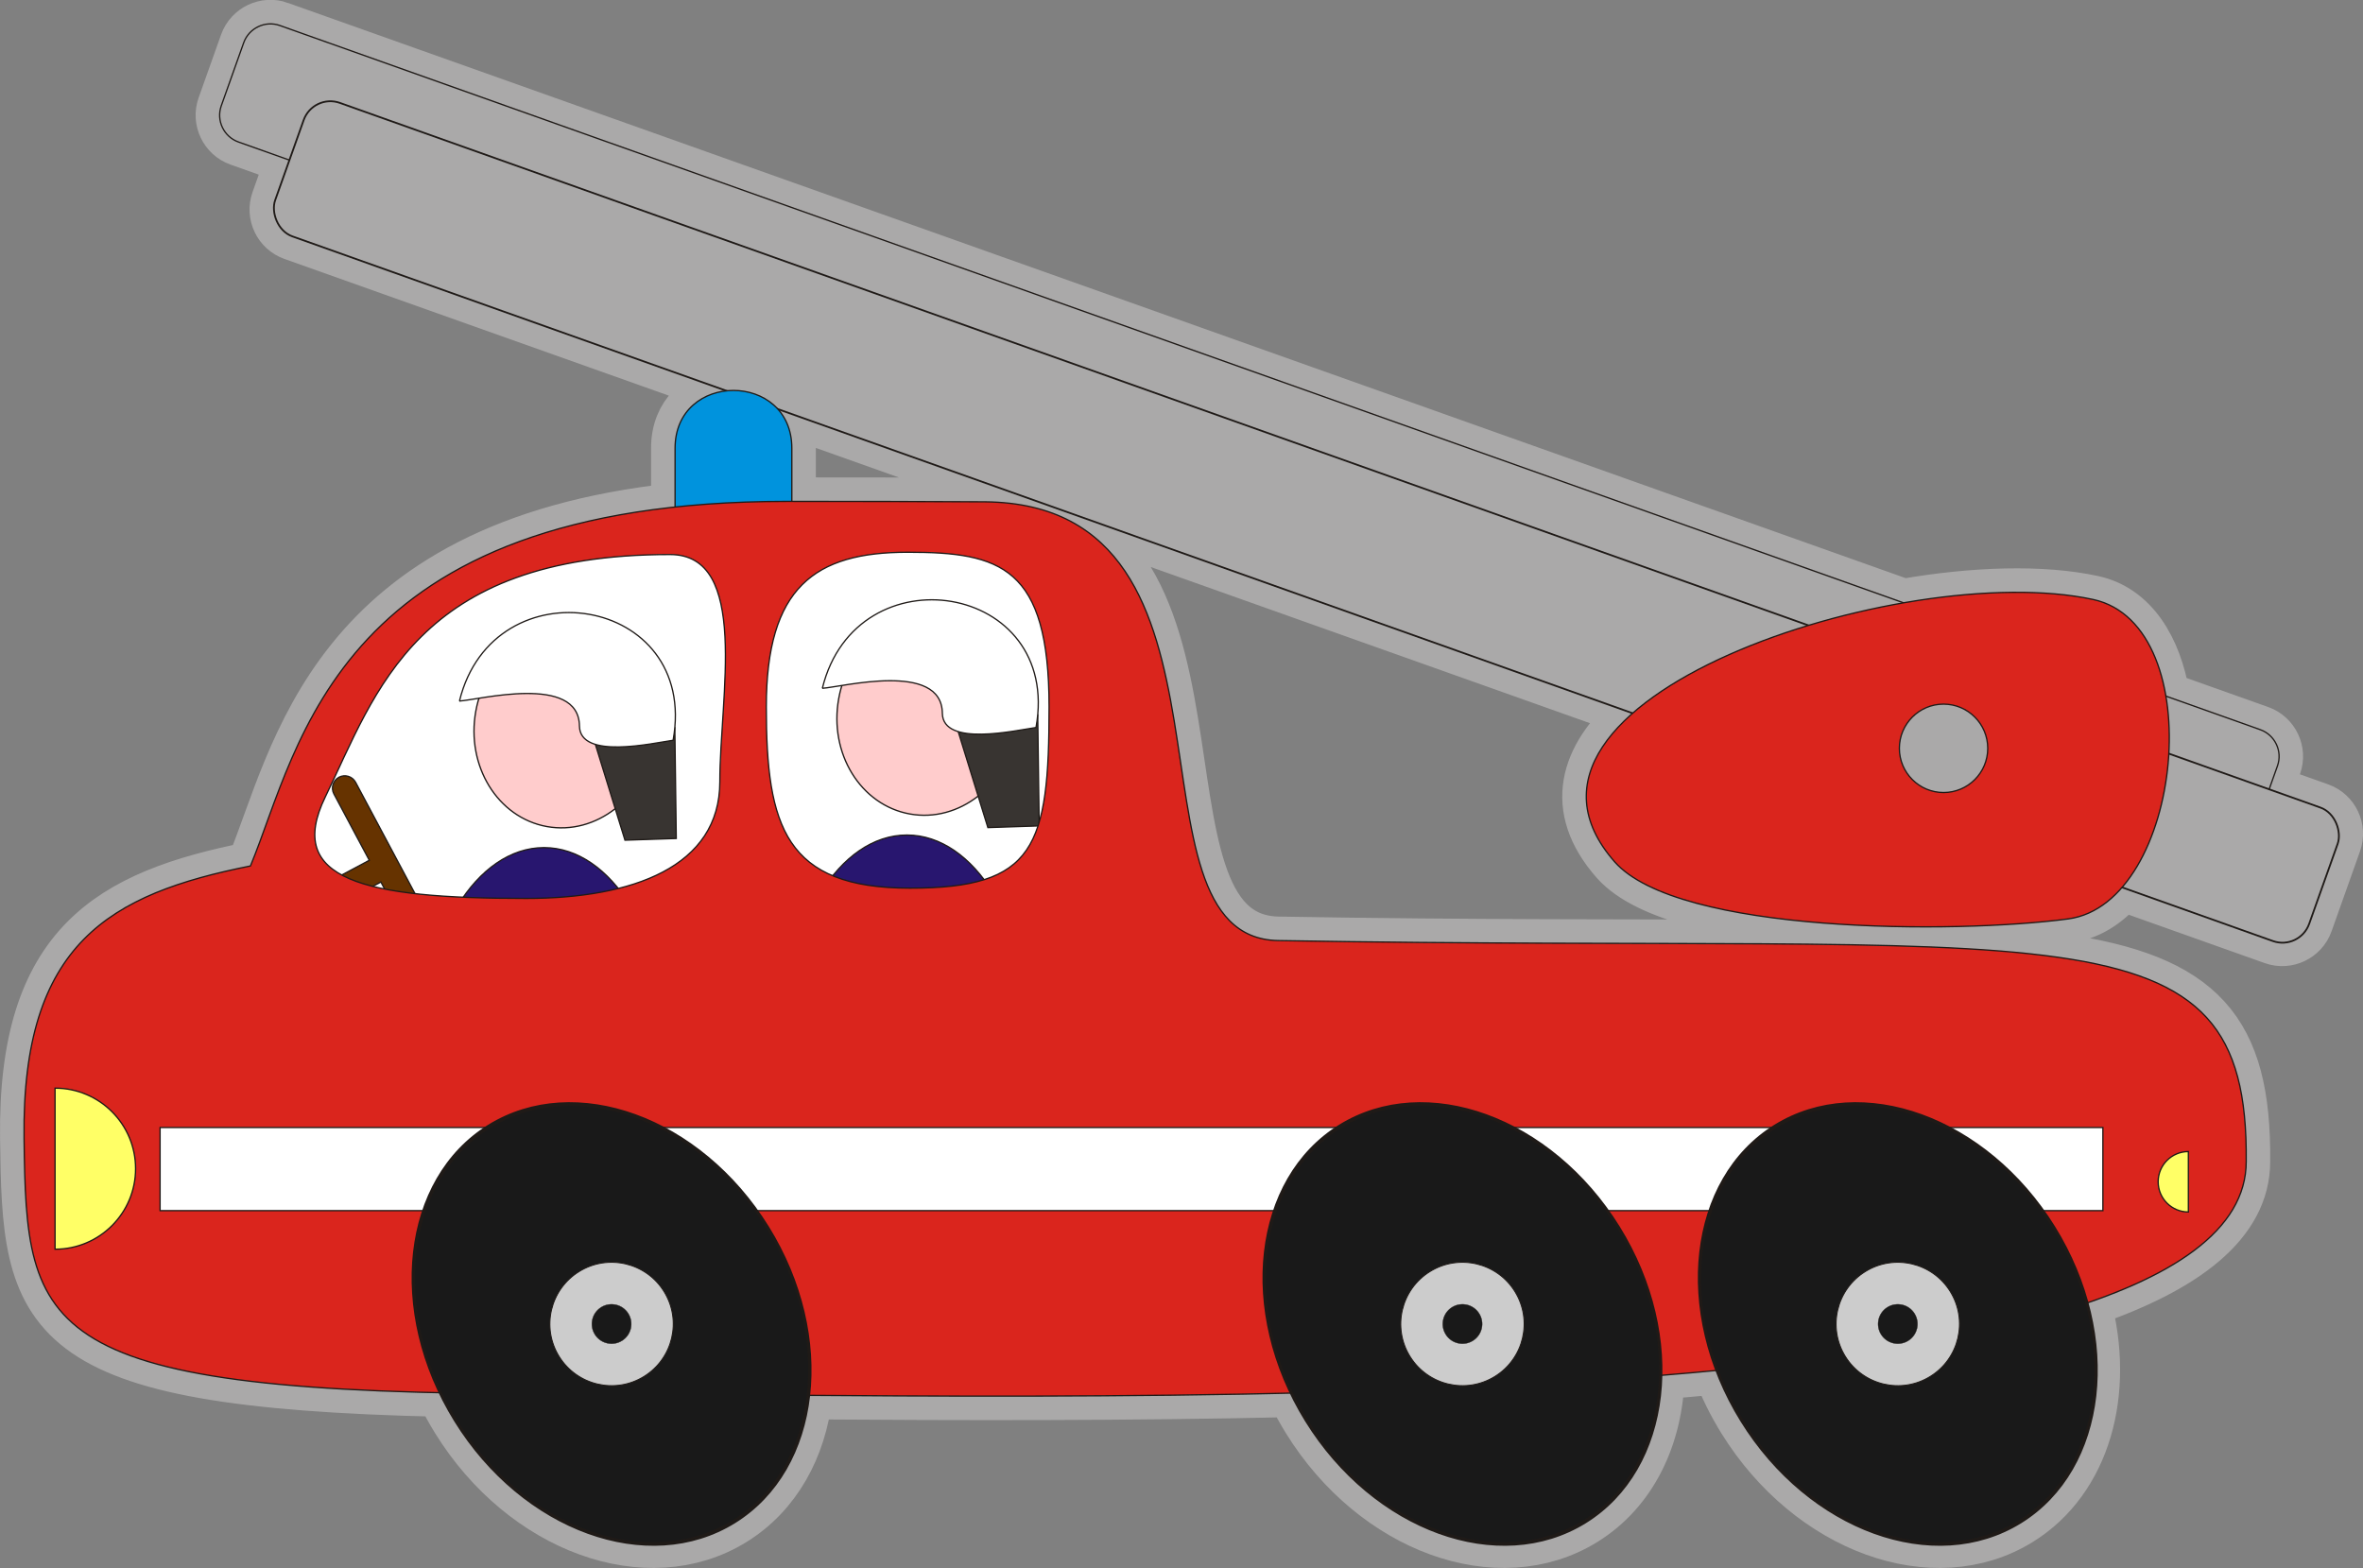
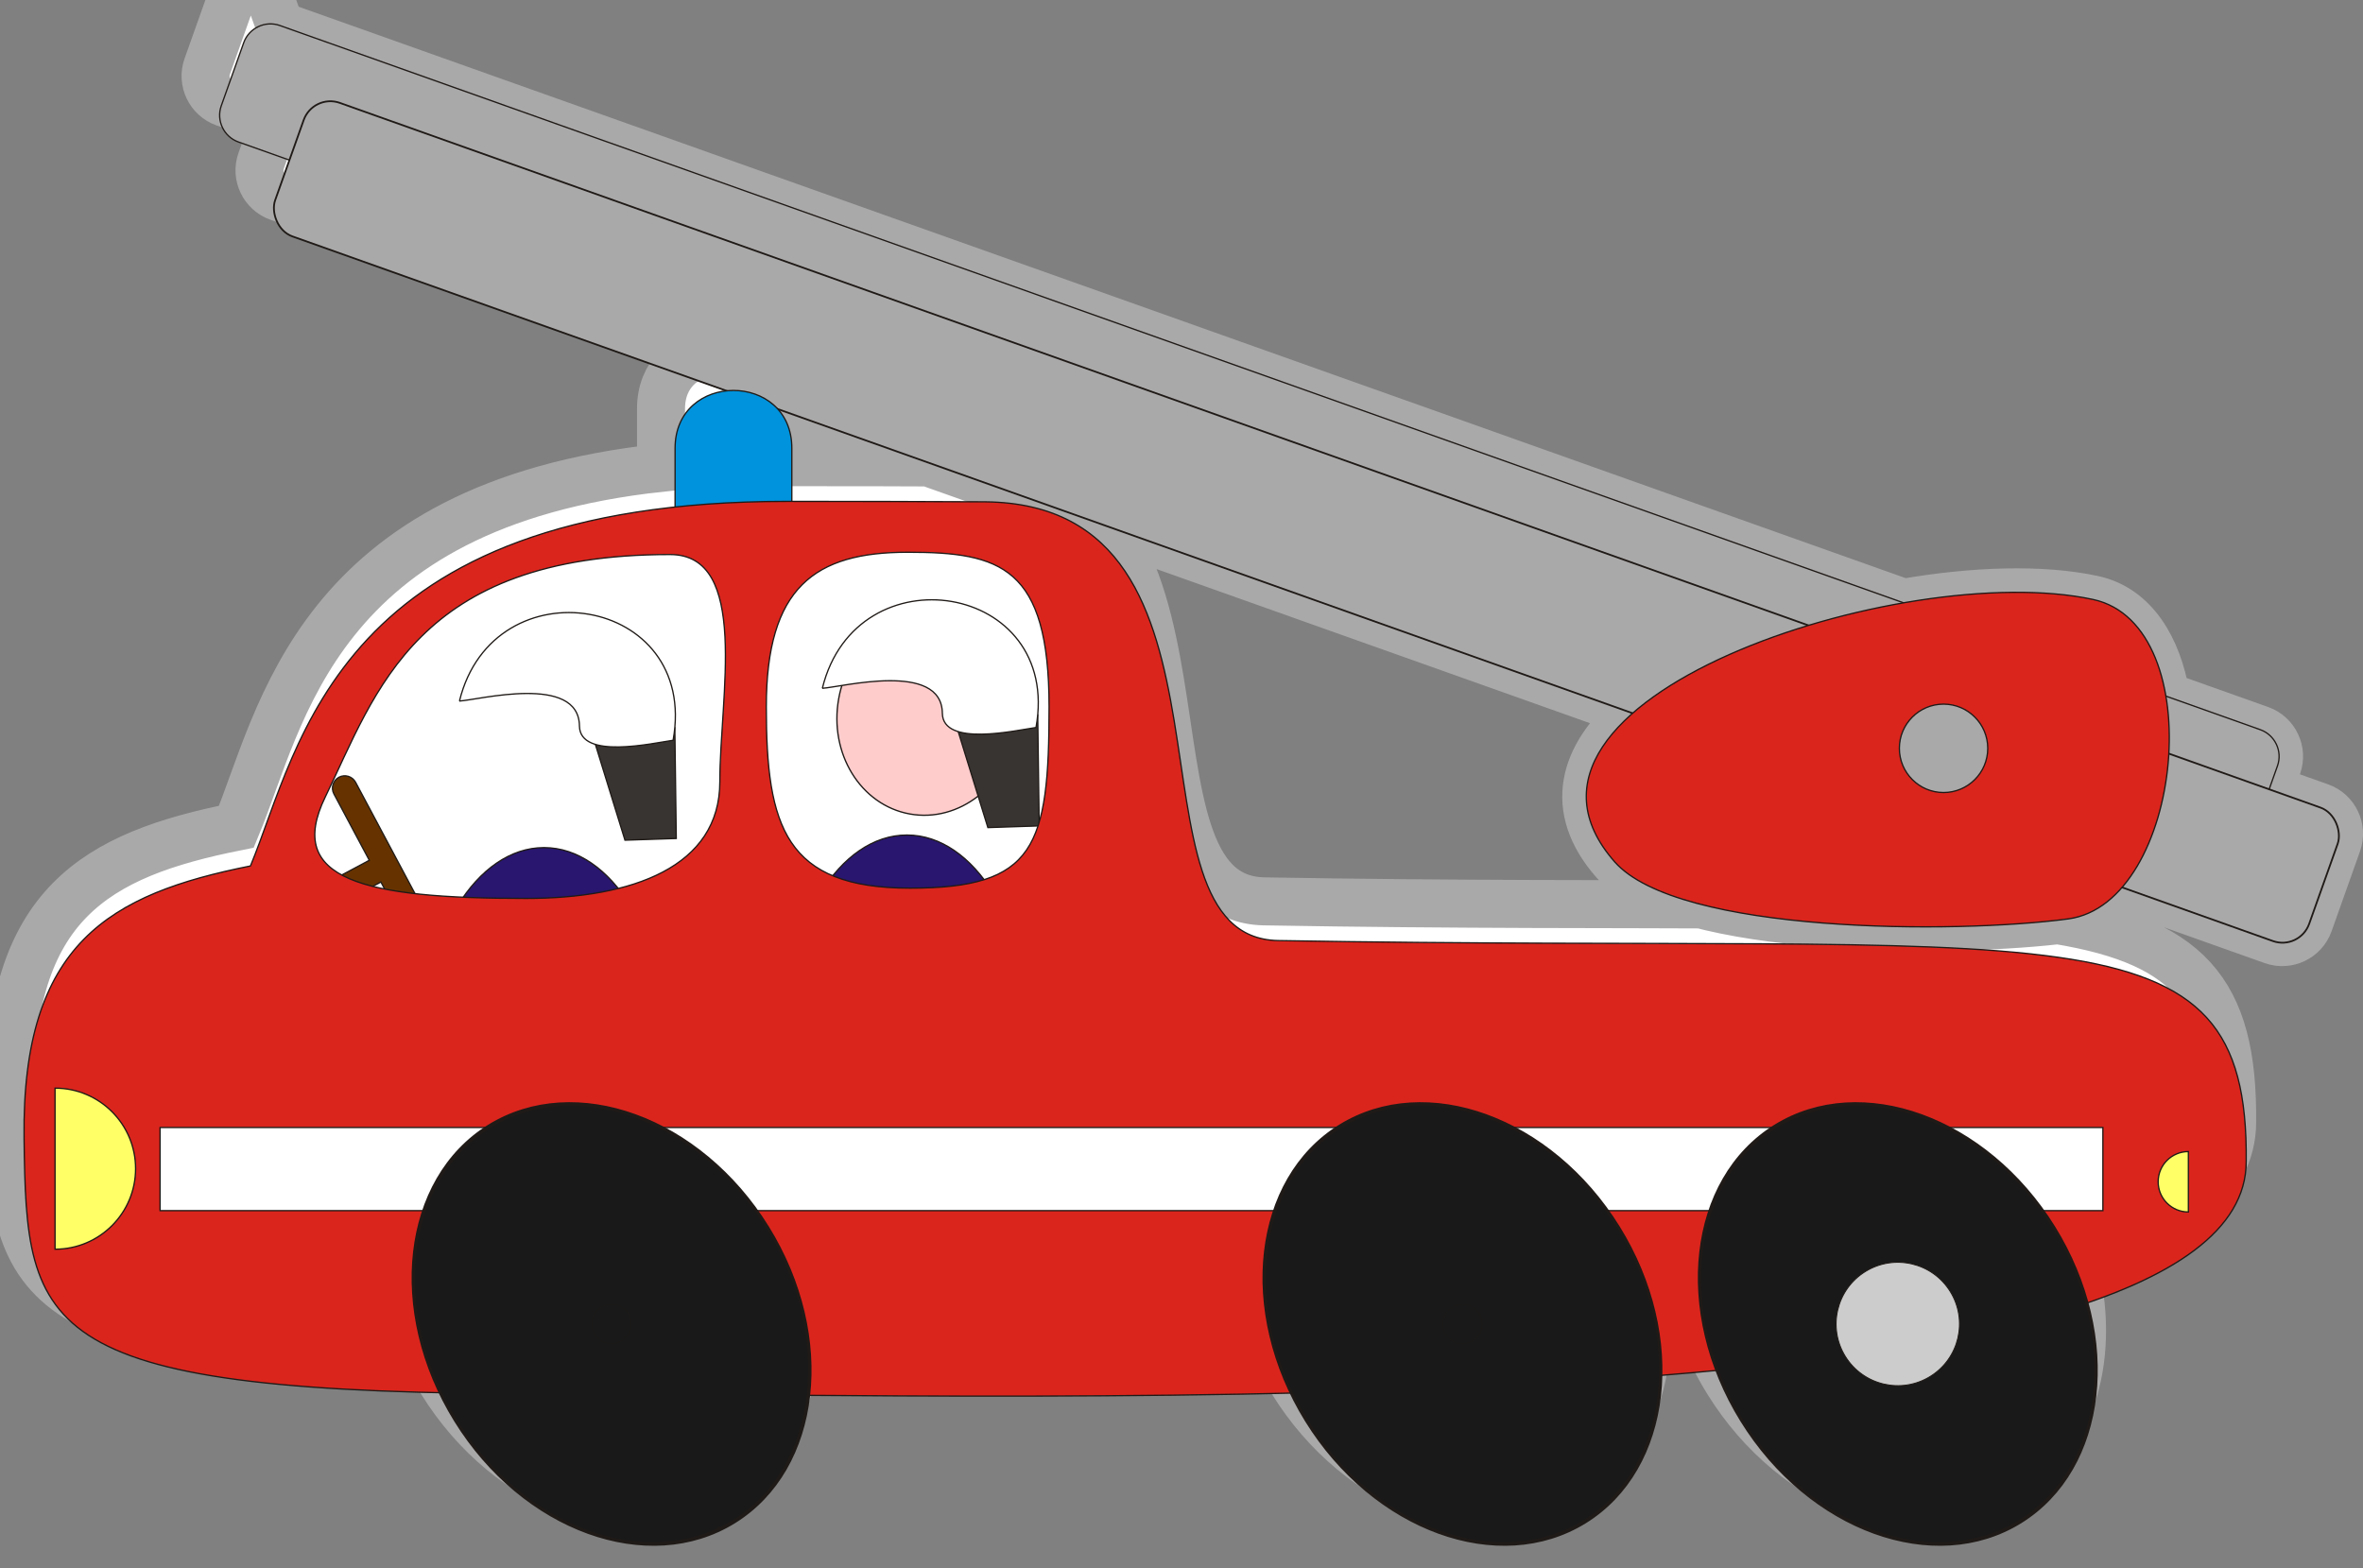
<svg xmlns="http://www.w3.org/2000/svg" width="138.9mm" height="92.189mm" clip-rule="evenodd" fill-rule="evenodd" image-rendering="optimizeQuality" shape-rendering="geometricPrecision" text-rendering="geometricPrecision" version="1.1" viewBox="0 0 138.9 92.189" xml:space="preserve">
  <rect x="0" y="0" width="138.9" height="92.189" fill="#808080" stroke="none" />
  <defs>
    <style type="text/css">
   
    .str1 {stroke:#1F1A17;stroke-width:0.076}
    .str0 {stroke:#AAA9A9;stroke-width:2.822}
    .fil5 {fill:#0093DD}
    .fil2 {fill:#28166F}
    .fil4 {fill:#383431}
    .fil1 {fill:#AAA9A9}
    .fil7 {fill:#DA251D}
    .fil11 {fill:#DEDEDD}
    .fil0 {fill:white}
    .fil9 {fill:#191919}
    .fil6 {fill:#663300}
    .fil13 {fill:#669966}
    .fil16 {fill:#996699}
    .fil10 {fill:#CCCCCC}
    .fil12 {fill:#CCCCFF}
    .fil14 {fill:red}
    .fil15 {fill:#FF6600}
    .fil3 {fill:#FFCCCC}
    .fil8 {fill:#FFFF66}
   
  </style>
  </defs>
  <g transform="translate(-20.725 -112.71)">
-     <path class="fil0 str0" d="m37.177 114.21 95.44 33.938c4.118-0.717 8.142-0.844 11.138-0.197 2.419 0.523 3.794 2.84 4.278 5.678l5.551 1.974c0.864 0.307 1.318 1.264 1.012 2.127l-0.482 1.355 2.996 1.065c0.863 0.307 1.318 1.264 1.011 2.127l-1.674 4.708c-0.307 0.863-1.264 1.318-2.127 1.011l-8.843-3.145c-0.875 1.021-1.944 1.711-3.184 1.877-6.645 0.889-22.934 0.873-26.657-3.354-2.791-3.168-1.842-6.202 1.073-8.752l-50.265-17.874c0.504 0.556 0.826 1.324 0.826 2.305v3.13c3.948 2e-4 7.737 6e-3 11.371 0.026 16.292 0.172 7.586 25.581 17.198 25.792 46.275 0.808 57.072-2.516 56.92 12.988 0 3.638-3.537 6.329-9.36 8.315 1.418 5.208 5e-3 10.415-3.924 12.849-5.065 3.137-12.395 0.48-16.368-5.935-0.595-0.96-1.079-1.95-1.459-2.95-1.088 0.104-2.191 0.202-3.309 0.293-0.089 3.616-1.614 6.83-4.458 8.592-5.065 3.137-12.395 0.48-16.368-5.935-0.328-0.53-0.623-1.07-0.885-1.614-9.825 0.224-19.677 0.193-28.381 0.133-0.359 3.129-1.846 5.848-4.377 7.416-5.065 3.137-12.395 0.48-16.368-5.935-0.333-0.537-0.631-1.084-0.895-1.636-23.928-0.532-24.336-4.388-24.467-14.97-0.142-11.467 5.059-14.348 13.307-15.999 2.666-6.43 4.618-18.911 24.96-21.099v-3.463c0-2.086 1.456-3.211 3.026-3.376l-25.521-9.075c-0.863-0.307-1.318-1.264-1.011-2.127l0.837-2.354-2.996-1.065c-0.863-0.307-1.318-1.264-1.011-2.127l1.319-3.709c0.307-0.863 1.264-1.318 2.127-1.011z" fill="#fff" stroke="#aaa9a9" stroke-width="2.822" />
+     <path class="fil0 str0" d="m37.177 114.21 95.44 33.938c4.118-0.717 8.142-0.844 11.138-0.197 2.419 0.523 3.794 2.84 4.278 5.678l5.551 1.974c0.864 0.307 1.318 1.264 1.012 2.127l-0.482 1.355 2.996 1.065c0.863 0.307 1.318 1.264 1.011 2.127l-1.674 4.708c-0.307 0.863-1.264 1.318-2.127 1.011l-8.843-3.145c-0.875 1.021-1.944 1.711-3.184 1.877-6.645 0.889-22.934 0.873-26.657-3.354-2.791-3.168-1.842-6.202 1.073-8.752l-50.265-17.874v3.13c3.948 2e-4 7.737 6e-3 11.371 0.026 16.292 0.172 7.586 25.581 17.198 25.792 46.275 0.808 57.072-2.516 56.92 12.988 0 3.638-3.537 6.329-9.36 8.315 1.418 5.208 5e-3 10.415-3.924 12.849-5.065 3.137-12.395 0.48-16.368-5.935-0.595-0.96-1.079-1.95-1.459-2.95-1.088 0.104-2.191 0.202-3.309 0.293-0.089 3.616-1.614 6.83-4.458 8.592-5.065 3.137-12.395 0.48-16.368-5.935-0.328-0.53-0.623-1.07-0.885-1.614-9.825 0.224-19.677 0.193-28.381 0.133-0.359 3.129-1.846 5.848-4.377 7.416-5.065 3.137-12.395 0.48-16.368-5.935-0.333-0.537-0.631-1.084-0.895-1.636-23.928-0.532-24.336-4.388-24.467-14.97-0.142-11.467 5.059-14.348 13.307-15.999 2.666-6.43 4.618-18.911 24.96-21.099v-3.463c0-2.086 1.456-3.211 3.026-3.376l-25.521-9.075c-0.863-0.307-1.318-1.264-1.011-2.127l0.837-2.354-2.996-1.065c-0.863-0.307-1.318-1.264-1.011-2.127l1.319-3.709c0.307-0.863 1.264-1.318 2.127-1.011z" fill="#fff" stroke="#aaa9a9" stroke-width="2.822" />
    <g stroke="#1f1a17" stroke-width=".076">
      <path class="fil1 str1" d="m37.177 114.21 116.41 41.394c0.863 0.307 1.318 1.264 1.011 2.127l-1.319 3.709c-0.307 0.863-1.264 1.318-2.127 1.011l-116.41-41.394c-0.863-0.307-1.318-1.264-1.011-2.127l1.319-3.709c0.307-0.863 1.264-1.318 2.127-1.011z" fill="#aaa9a9" />
      <rect class="fil1 str1" transform="matrix(1.29 .459 -.459 1.29 39.133 118.2)" width="92.683" height="6.083" rx="1.217" ry="1.217" fill="#aaa9a9" />
      <ellipse class="fil2 str1" cx="74.035" cy="173.43" rx="7.174" ry="11.633" fill="#28166f" />
      <ellipse class="fil3 str1" transform="matrix(1.01 .182 -.182 1.01 75.257 154.72)" rx="5.18" ry="5.781" fill="#fcc" />
      <polygon class="fil4 str1" points="76.925 155.31 81.724 154.74 81.809 161.26 78.794 161.36" fill="#383431" />
      <path class="fil0 str1" d="m69.064 153.17c1.999-8.15 14.093-6.222 12.559 2.306-1.196 0.171-5.48 1.155-5.505-0.837-0.038-3.086-5.96-1.526-7.055-1.469z" fill="#fff" />
      <ellipse class="fil2 str1" cx="52.703" cy="174.17" rx="7.174" ry="11.633" fill="#28166f" />
-       <ellipse class="fil3 str1" transform="matrix(1.01 .182 -.182 1.01 53.925 155.46)" rx="5.18" ry="5.781" fill="#fcc" />
      <polygon class="fil4 str1" points="55.593 156.05 60.392 155.49 60.477 162 57.462 162.1" fill="#383431" />
      <path class="fil0 str1" d="m47.732 153.92c1.999-8.15 14.093-6.222 12.559 2.306-1.196 0.171-5.48 1.155-5.505-0.837-0.038-3.086-5.96-1.526-7.055-1.469z" fill="#fff" />
      <path class="fil5 str1" d="m67.27 139.06v5.983h-6.863v-5.983c0-4.53 6.863-4.53 6.863 0z" fill="#0093dd" />
      <path class="fil6 str1" d="m40.649 158.4h1e-4c0.351-0.187 0.792-0.053 0.979 0.298l4.844 9.081c0.187 0.351 0.053 0.792-0.298 0.979l-1e-4 1e-4c-0.351 0.187-0.792 0.053-0.979-0.298l-2.081-3.902-5.155 2.75-0.681-1.277 5.155-2.75-2.081-3.902c-0.187-0.351-0.053-0.792 0.298-0.979z" fill="#630" />
      <path class="fil7 str1" d="m152.76 180.99c0 16.103-69.273 13.659-99.642 13.659s-30.836-3.569-30.978-15.036c-0.142-11.467 5.059-14.348 13.307-15.999 2.928-7.064 4.992-21.431 31.528-21.431 4.055 0 7.942 6e-3 11.667 0.026 16.292 0.172 7.586 25.581 17.198 25.792 46.275 0.808 57.072-2.516 56.92 12.988zm-78.68-35.817c5.458 0 8.311 0.847 8.311 9.092s-0.826 10.655-8.169 10.655c-7.343 0-8.453-3.619-8.453-10.655s2.853-9.092 8.311-9.092zm-11.042 13.492c0 4.998-5.127 6.859-11.388 6.859-9.548 0-14.181-1.089-11.806-5.963 2.987-6.131 5.313-14.253 20.265-14.253 4.703 0 2.929 8.36 2.929 13.358z" fill="#da251d" />
      <path class="fil8 str1" d="m23.961 181.41v4.734c2.614 0 4.734-2.12 4.734-4.734 0-2.614-2.12-4.734-4.734-4.734z" fill="#ff6" />
      <path class="fil8 str1" d="m149.36 182.18v1.776c-0.981 0-1.776-0.795-1.776-1.776 0-0.981 0.795-1.776 1.776-1.776z" fill="#ff6" />
      <rect class="fil0 str1" x="30.135" y="178.99" width="114.2" height="4.887" fill="#fff" />
      <circle class="fil9 str1" transform="matrix(1.978 -1.225 1.552 2.505 56.674 190.54)" r="4.637" fill="#191919" />
-       <circle class="fil10 str1" transform="matrix(.665 -.412 .412 .665 56.674 190.54)" r="4.637" fill="#ccc" />
      <circle class="fil9 str1" transform="matrix(.212 -.132 .132 .212 56.674 190.54)" r="4.637" fill="#191919" />
      <circle class="fil9 str1" transform="matrix(1.978 -1.225 1.552 2.505 106.69 190.54)" r="4.637" fill="#191919" />
-       <circle class="fil10 str1" transform="matrix(.665 -.412 .412 .665 106.69 190.54)" r="4.637" fill="#ccc" />
      <circle class="fil9 str1" transform="matrix(.212 -.132 .132 .212 106.69 190.54)" r="4.637" fill="#191919" />
      <circle class="fil9 str1" transform="matrix(1.978 -1.225 1.552 2.505 132.28 190.54)" r="4.637" fill="#191919" />
      <circle class="fil10 str1" transform="matrix(.665 -.412 .412 .665 132.28 190.54)" r="4.637" fill="#ccc" />
-       <circle class="fil9 str1" transform="matrix(.212 -.132 .132 .212 132.28 190.54)" r="4.637" fill="#191919" />
      <path class="fil7 str1" d="m143.76 147.95c6.963 1.505 5.29 17.875-1.463 18.778-6.645 0.889-22.934 0.873-26.658-3.354-8.386-9.521 16.972-17.834 28.121-15.424z" fill="#da251d" />
      <circle class="fil1 str1" cx="134.97" cy="156.7" r="2.598" fill="#aaa9a9" />
    </g>
  </g>
</svg>